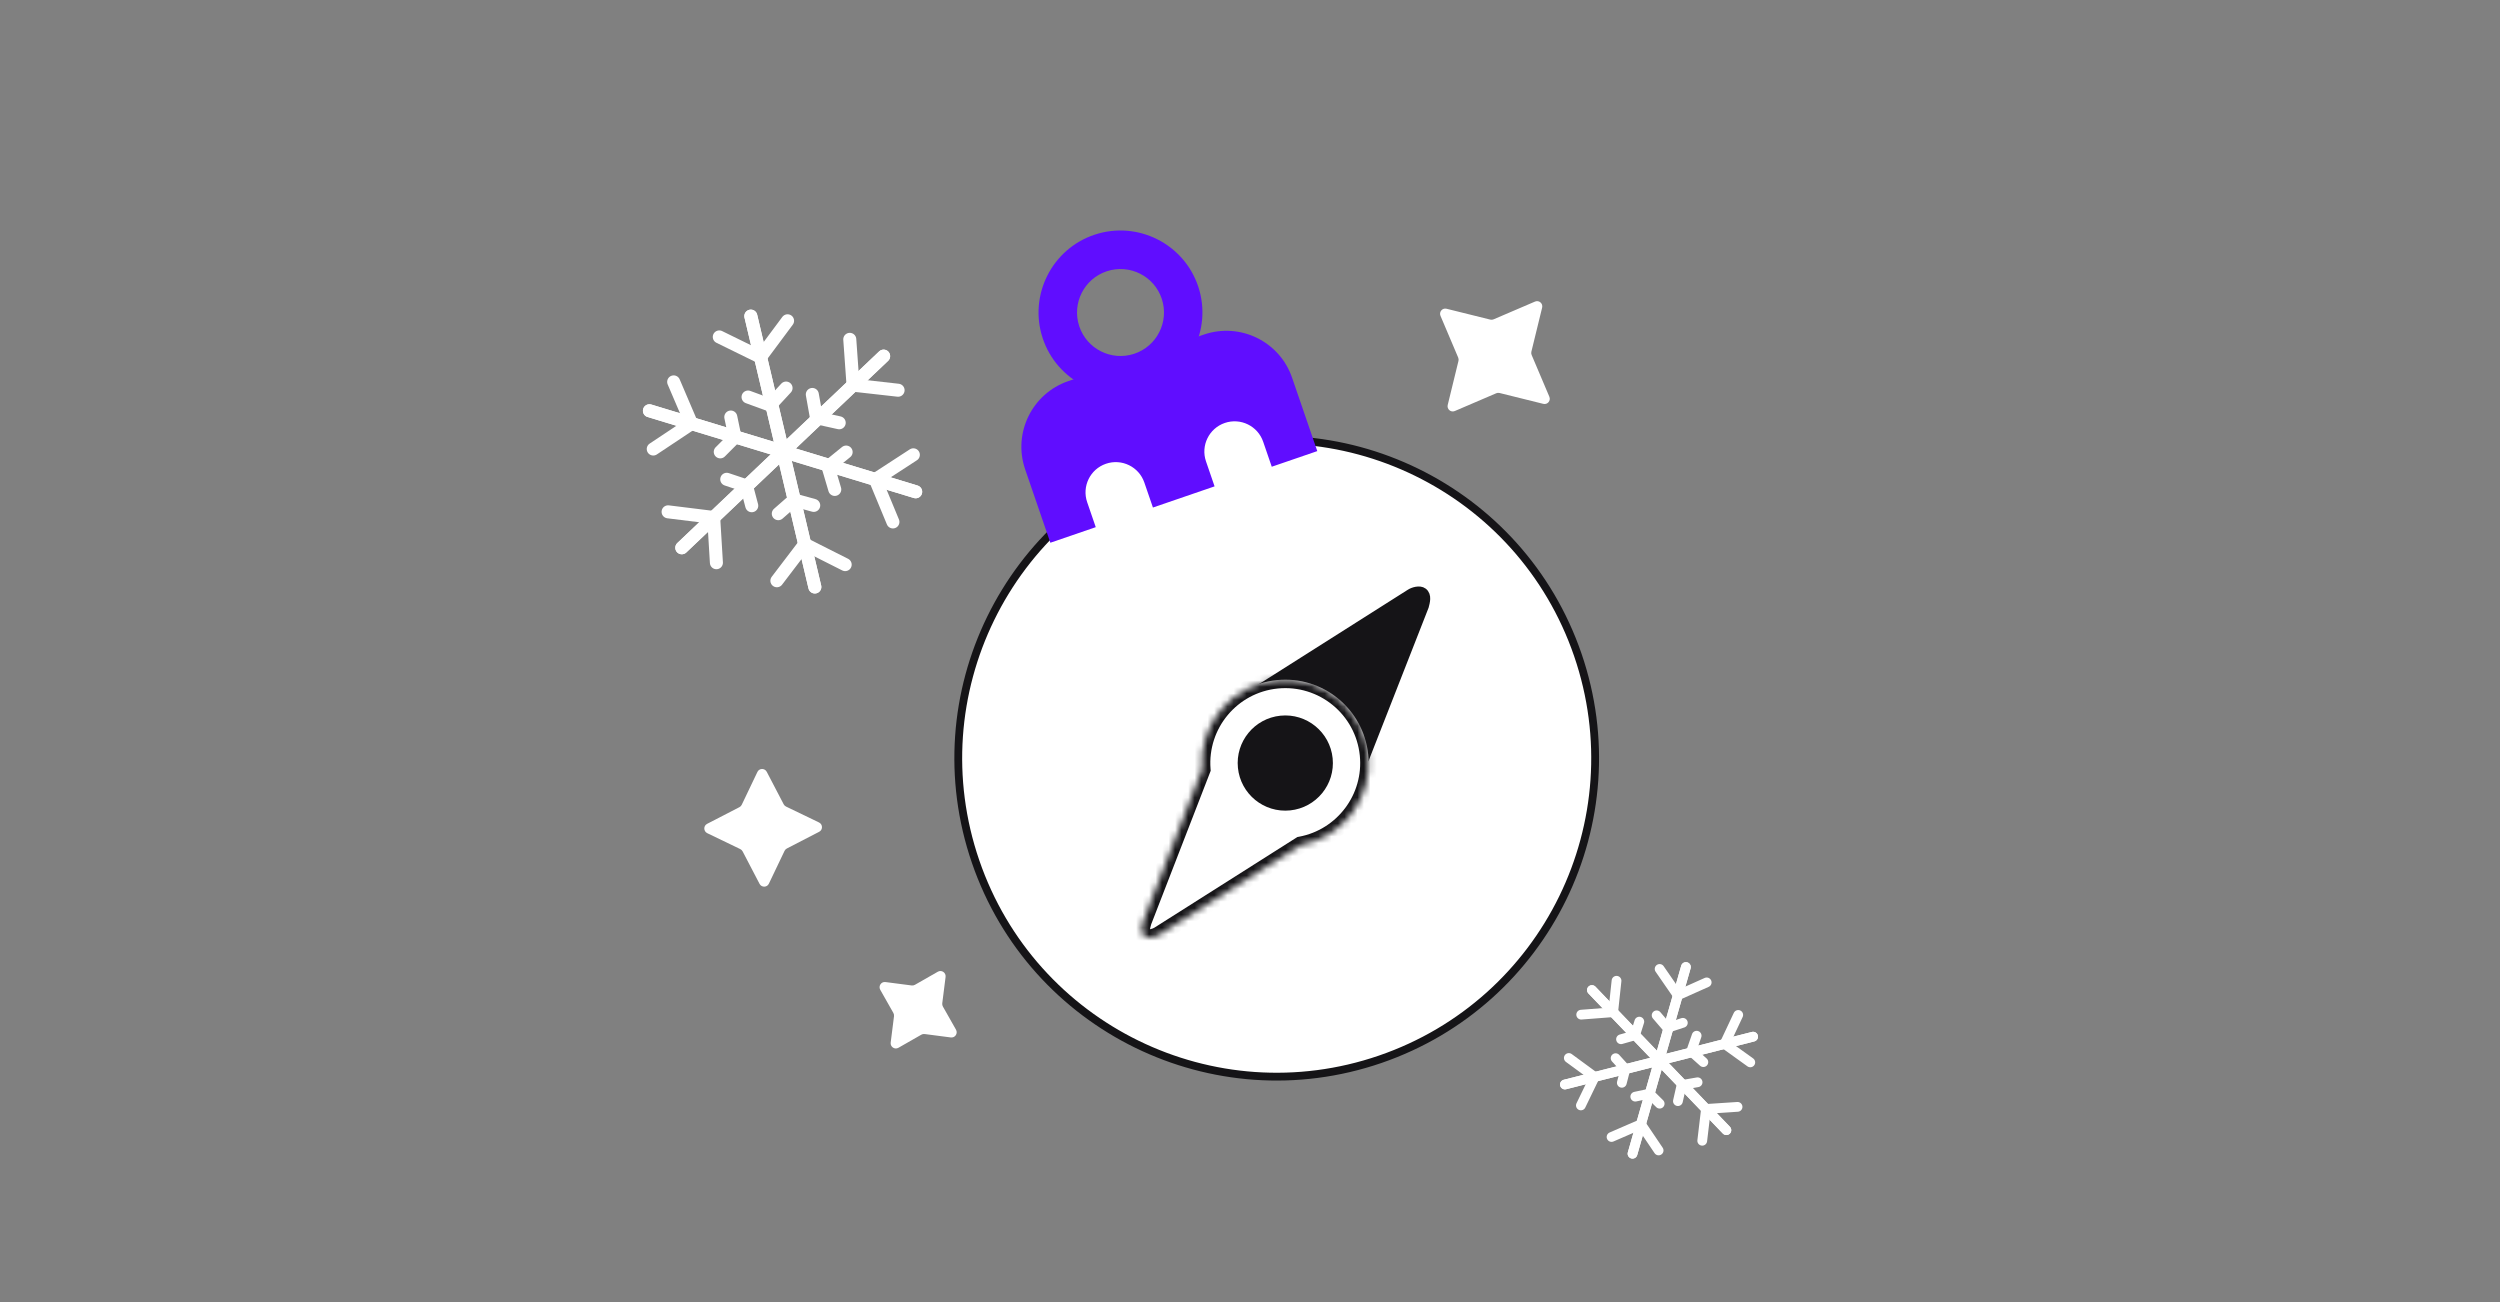
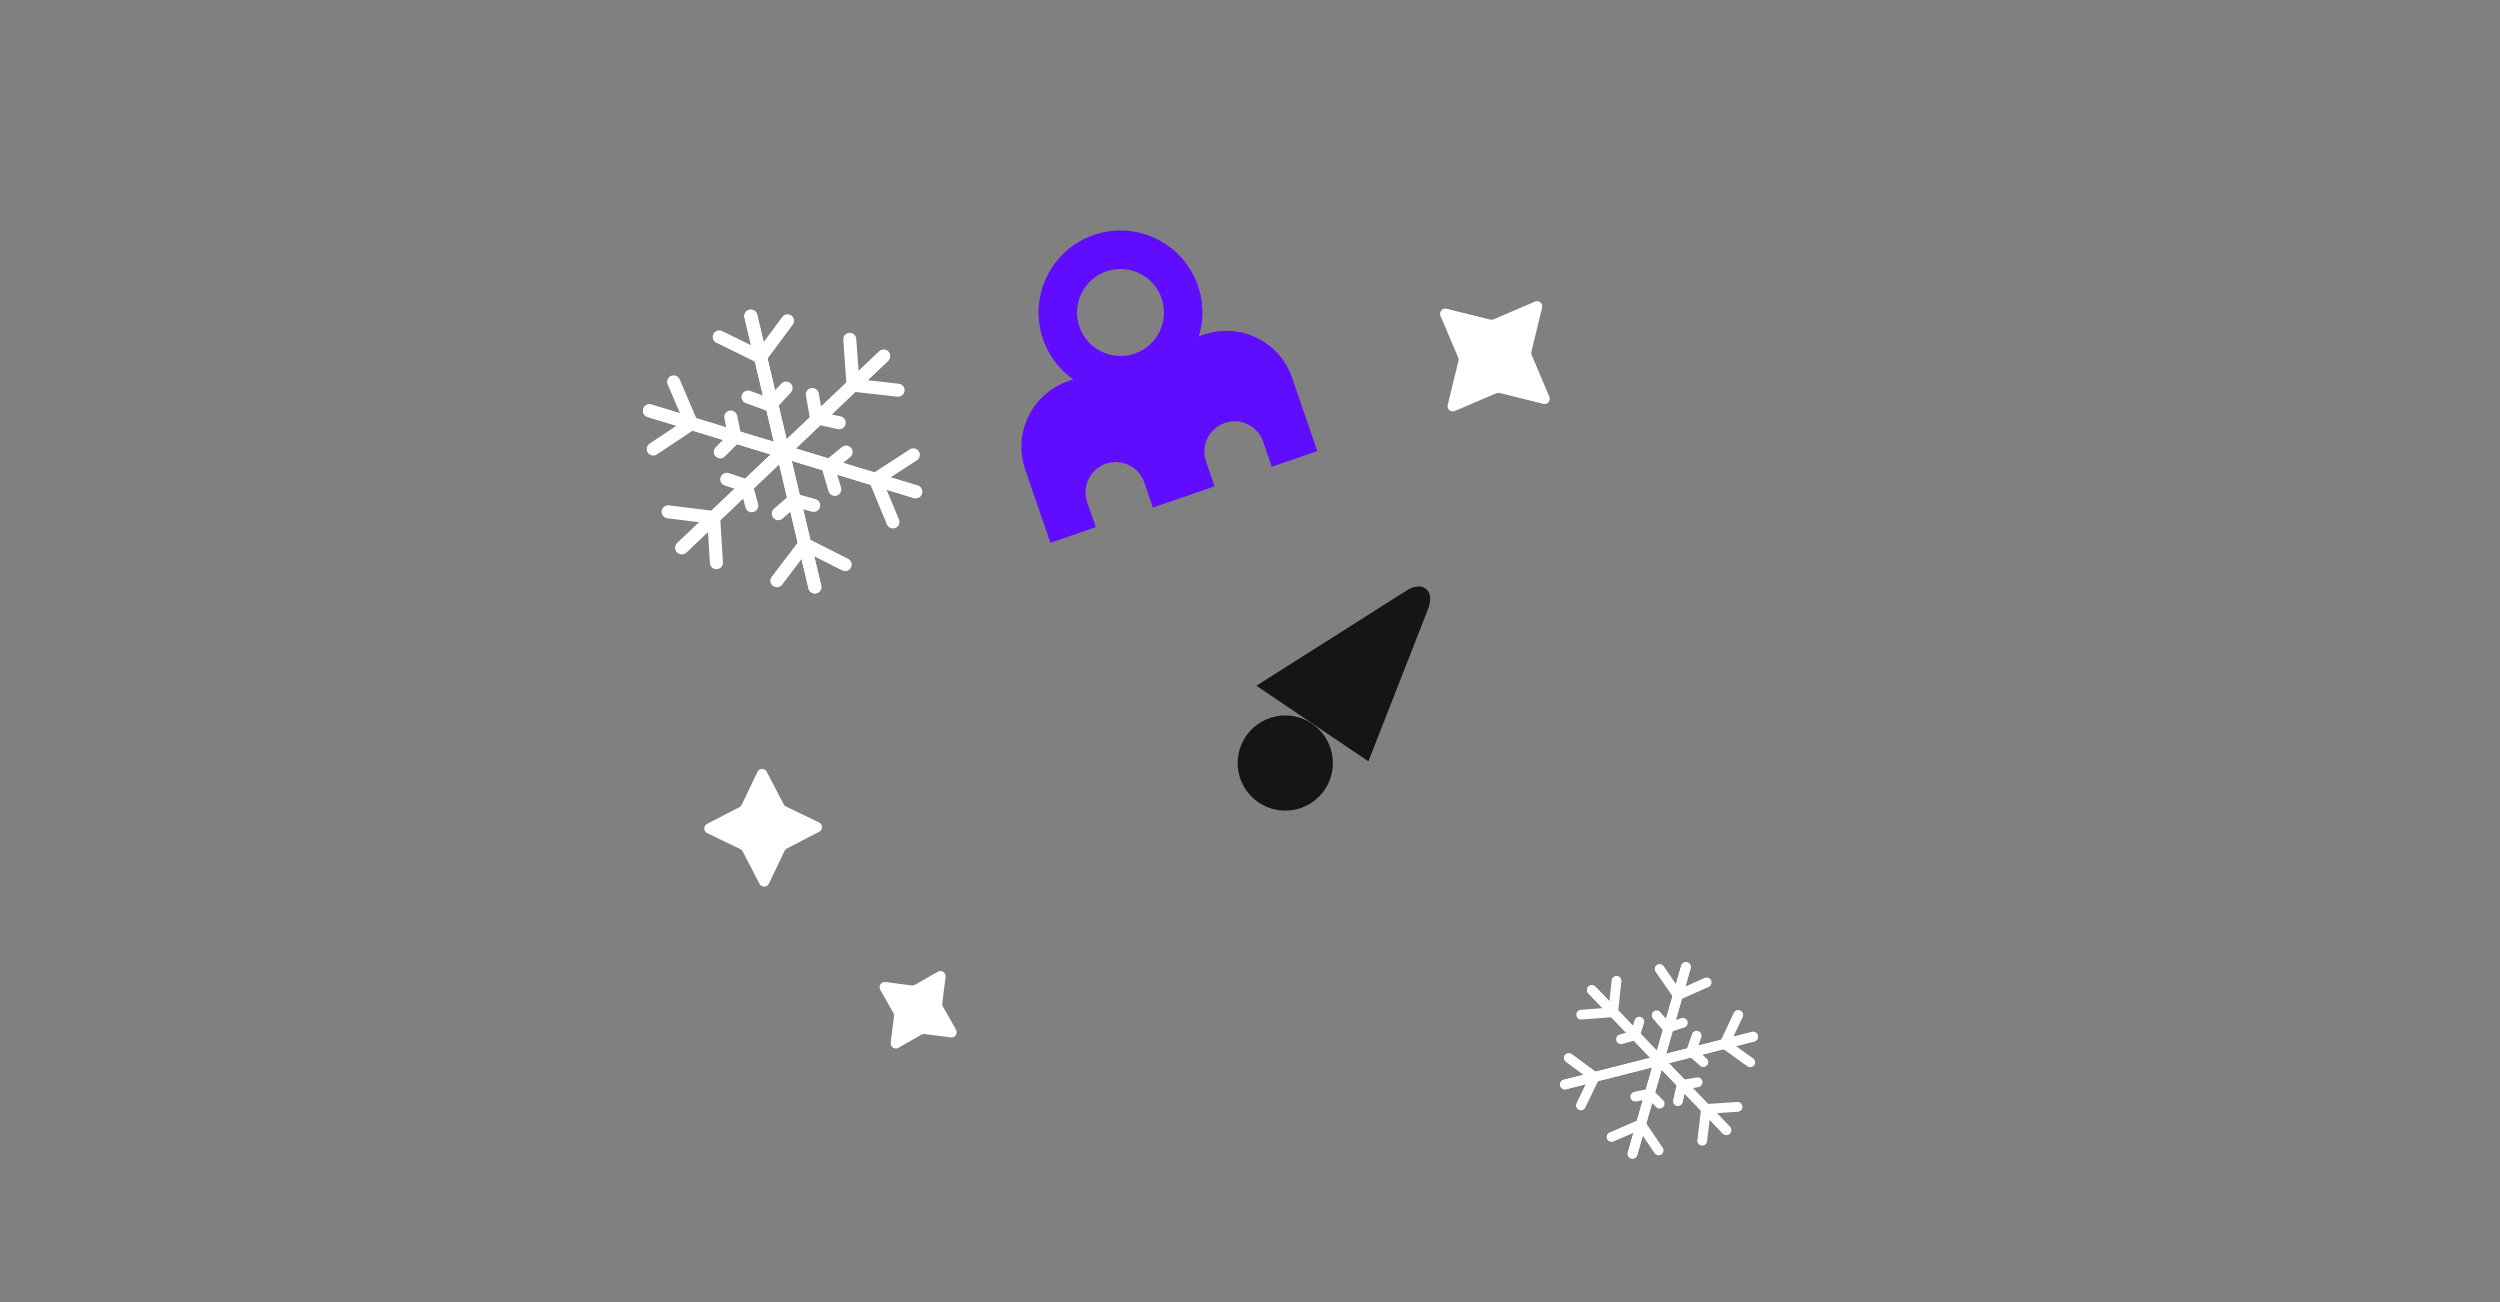
<svg xmlns="http://www.w3.org/2000/svg" width="384" height="200" viewBox="0 0 384 200" fill="none">
  <rect x="0" y="0" width="384" height="200" fill="#808080" stroke="none" />
  <path d="M117.772 118.55C117.466 117.963 116.624 117.974 116.34 118.568L113.93 123.615C113.856 123.771 113.732 123.898 113.579 123.978L108.609 126.545C108.025 126.848 108.041 127.689 108.637 127.977L113.701 130.419C113.857 130.494 113.985 130.618 114.066 130.772L116.666 135.757C116.972 136.343 117.814 136.333 118.097 135.739L120.507 130.692C120.582 130.536 120.705 130.408 120.859 130.329L125.828 127.761C126.412 127.459 126.396 126.617 125.801 126.33L120.737 123.888C120.58 123.813 120.452 123.689 120.372 123.534L117.772 118.55Z" fill="white" />
  <path d="M236.872 47.251C237.029 46.608 236.389 46.061 235.784 46.32L229.414 49.051C229.255 49.12 229.078 49.134 228.91 49.092L222.183 47.422C221.545 47.264 221.001 47.907 221.26 48.516L223.98 54.929C224.048 55.089 224.063 55.267 224.021 55.436L222.369 62.204C222.212 62.846 222.852 63.394 223.456 63.135L229.827 60.403C229.986 60.335 230.162 60.321 230.33 60.363L237.057 62.033C237.696 62.191 238.239 61.548 237.981 60.939L235.26 54.526C235.192 54.365 235.178 54.188 235.219 54.019L236.872 47.251Z" fill="white" />
  <path d="M145.242 150.055C145.325 149.399 144.627 148.928 144.056 149.254L140.528 151.269C140.378 151.355 140.204 151.39 140.032 151.367L136.003 150.843C135.35 150.758 134.884 151.459 135.209 152.034L137.222 155.589C137.307 155.74 137.342 155.915 137.32 156.087L136.809 160.14C136.726 160.796 137.424 161.267 137.995 160.941L141.523 158.925C141.673 158.839 141.847 158.805 142.019 158.827L146.048 159.352C146.701 159.436 147.167 158.736 146.842 158.16L144.829 154.606C144.744 154.455 144.709 154.279 144.731 154.107L145.242 150.055Z" fill="white" />
-   <path d="M242.352 100.584C251.121 126.127 237.523 153.943 211.98 162.712C186.436 171.482 158.621 157.883 149.851 132.34C141.082 106.796 154.68 78.981 180.224 70.212C205.767 61.442 233.583 75.04 242.352 100.584Z" fill="white" stroke="#151417" stroke-width="1.2" />
  <path d="M218.816 93.137L209.878 115.948L194.171 105.346L216.593 91.132C217.046 90.839 218.052 90.522 218.593 90.93C219.301 91.462 218.974 92.512 218.816 93.137Z" fill="#151417" stroke="#151417" stroke-width="1.3" stroke-linecap="round" />
  <mask id="path-6-inside-1_6756_1927" fill="white">
-     <path fill-rule="evenodd" clip-rule="evenodd" d="M184.644 118.194L175.589 141.561C175.567 141.65 175.541 141.741 175.515 141.834C175.337 142.464 175.139 143.166 175.815 143.795C176.367 144.31 177.537 143.896 178.041 143.57L199.763 129.8C206.249 128.598 210.835 122.599 210.16 115.919C209.449 108.88 203.166 103.751 196.128 104.462C189.19 105.164 184.107 111.278 184.644 118.194Z" />
-   </mask>
-   <path fill-rule="evenodd" clip-rule="evenodd" d="M184.644 118.194L175.589 141.561C175.567 141.65 175.541 141.741 175.515 141.834C175.337 142.464 175.139 143.166 175.815 143.795C176.367 144.31 177.537 143.896 178.041 143.57L199.763 129.8C206.249 128.598 210.835 122.599 210.16 115.919C209.449 108.88 203.166 103.751 196.128 104.462C189.19 105.164 184.107 111.278 184.644 118.194Z" fill="white" />
+     </mask>
  <path d="M175.589 141.561L174.328 141.244L174.348 141.166L174.377 141.092L175.589 141.561ZM184.644 118.194L185.94 118.093L185.963 118.388L185.856 118.664L184.644 118.194ZM175.515 141.834L176.766 142.187L176.766 142.187L175.515 141.834ZM175.815 143.795L176.701 142.844L176.701 142.844L175.815 143.795ZM178.041 143.57L177.334 142.479L177.345 142.472L178.041 143.57ZM199.763 129.8L199.067 128.702L199.279 128.567L199.526 128.522L199.763 129.8ZM174.377 141.092L183.432 117.724L185.856 118.664L176.801 142.031L174.377 141.092ZM174.264 141.481C174.291 141.385 174.311 141.312 174.328 141.244L176.85 141.879C176.822 141.989 176.791 142.098 176.766 142.187L174.264 141.481ZM174.928 144.746C174.329 144.188 174.071 143.526 174.046 142.864C174.024 142.291 174.186 141.758 174.264 141.481L176.766 142.187C176.719 142.352 176.688 142.466 176.666 142.574C176.646 142.676 176.643 142.735 176.644 142.765C176.645 142.789 176.648 142.788 176.644 142.779C176.64 142.771 176.646 142.793 176.701 142.844L174.928 144.746ZM178.747 144.661C178.36 144.912 177.784 145.163 177.186 145.275C176.652 145.376 175.674 145.441 174.928 144.746L176.701 142.844C176.599 142.749 176.507 142.736 176.512 142.736C176.524 142.738 176.587 142.743 176.706 142.72C176.82 142.699 176.947 142.66 177.07 142.61C177.196 142.559 177.288 142.509 177.334 142.479L178.747 144.661ZM200.459 130.898L178.737 144.668L177.345 142.472L199.067 128.702L200.459 130.898ZM199.526 128.522C205.353 127.442 209.473 122.051 208.866 116.05L211.453 115.788C212.197 123.147 207.146 129.754 200 131.078L199.526 128.522ZM208.866 116.05C208.227 109.725 202.582 105.117 196.258 105.756L195.997 103.169C203.75 102.386 210.67 108.035 211.453 115.788L208.866 116.05ZM196.258 105.756C190.025 106.386 185.457 111.88 185.94 118.093L183.348 118.295C182.756 110.676 188.355 103.941 195.997 103.169L196.258 105.756Z" fill="#151417" mask="url(#path-6-inside-1_6756_1927)" />
  <circle cx="7.311" cy="7.311" r="6.661" transform="matrix(0.101 0.995 0.995 -0.101 189.407 110.668)" fill="#151417" stroke="#151417" stroke-width="1.3" />
-   <path d="M195.551 55.287L158.952 67.852L164.218 83.191L200.817 70.626L195.551 55.287Z" fill="white" />
  <path d="M202.335 69.29L198.466 58.02C196.551 52.443 190.484 49.477 184.907 51.392L164.094 58.537C158.516 60.452 155.55 66.518 157.465 72.096L161.334 83.366L168.307 80.972L166.988 77.132C166.156 74.708 167.448 72.066 169.872 71.234C172.297 70.401 174.939 71.693 175.771 74.117L177.09 77.957L186.559 74.706L185.241 70.866C184.409 68.442 185.7 65.8 188.125 64.967C190.55 64.135 193.191 65.426 194.024 67.851L195.342 71.691L202.314 69.297L202.335 69.29Z" fill="#600DFF" />
  <path d="M184.058 44.041C181.877 37.449 174.736 33.863 168.155 36.041C161.564 38.222 157.978 45.363 160.156 51.944C162.337 58.535 169.477 62.121 176.058 59.943C182.65 57.762 186.236 50.621 184.054 44.03L184.058 44.041ZM165.769 50.098C164.614 46.598 166.514 42.816 170.015 41.661C173.515 40.506 177.297 42.407 178.452 45.907C179.607 49.407 177.706 53.189 174.206 54.344C170.706 55.499 166.924 53.599 165.769 50.098Z" fill="#600DFF" />
  <path d="M115.327 48.557L125.158 90.16" stroke="white" stroke-width="2" stroke-linecap="round" />
  <path d="M110.482 51.752L116.815 54.86L120.971 49.273" stroke="white" stroke-width="2" stroke-linecap="round" />
  <path d="M114.9 60.984L118.312 62.233L120.74 59.605" stroke="white" stroke-width="2" stroke-linecap="round" />
  <path d="M119.546 78.902L121.952 76.791L124.988 77.628" stroke="white" stroke-width="2" stroke-linecap="round" />
  <path d="M119.33 89.203L123.602 83.589L129.819 86.725" stroke="white" stroke-width="2" stroke-linecap="round" />
  <path d="M115.328 48.557L125.159 90.16" stroke="white" stroke-width="2" stroke-linecap="round" />
  <path d="M135.726 54.701L104.724 84.136" stroke="white" stroke-width="2" stroke-linecap="round" />
  <path d="M130.525 52.123L131.027 59.16L137.946 59.939" stroke="white" stroke-width="2" stroke-linecap="round" />
  <path d="M124.772 60.588L125.41 64.165L128.903 64.939" stroke="white" stroke-width="2" stroke-linecap="round" />
  <path d="M111.628 73.619L114.663 74.636L115.468 77.68" stroke="white" stroke-width="2" stroke-linecap="round" />
  <path d="M102.619 78.617L109.62 79.483L110.04 86.433" stroke="white" stroke-width="2" stroke-linecap="round" />
  <path d="M135.726 54.701L104.724 84.136" stroke="white" stroke-width="2" stroke-linecap="round" />
  <path d="M140.649 75.537L99.752 63.093" stroke="white" stroke-width="2" stroke-linecap="round" />
  <path d="M137.153 80.17L134.452 73.653L140.29 69.859" stroke="white" stroke-width="2" stroke-linecap="round" />
  <path d="M128.22 75.176L127.189 71.692L129.966 69.436" stroke="white" stroke-width="2" stroke-linecap="round" />
  <path d="M110.632 69.406L112.891 67.138L112.249 64.056" stroke="white" stroke-width="2" stroke-linecap="round" />
  <path d="M100.339 68.969L106.212 65.061L103.476 58.658" stroke="white" stroke-width="2" stroke-linecap="round" />
  <path d="M140.649 75.537L99.752 63.093" stroke="white" stroke-width="2" stroke-linecap="round" />
  <path d="M258.956 148.533L250.755 177.209" stroke="white" stroke-width="1.5" stroke-linecap="round" />
  <path d="M254.917 148.828L257.712 152.879L262.147 150.896" stroke="white" stroke-width="1.5" stroke-linecap="round" />
  <path d="M254.459 155.953L256.11 157.877L258.484 157.104" stroke="white" stroke-width="1.5" stroke-linecap="round" />
  <path d="M251.178 168.445L253.362 167.981L254.925 169.525" stroke="white" stroke-width="1.5" stroke-linecap="round" />
  <path d="M247.534 174.641L252.049 172.68L254.764 176.708" stroke="white" stroke-width="1.5" stroke-linecap="round" />
  <path d="M258.956 148.537L250.756 177.213" stroke="white" stroke-width="1.5" stroke-linecap="round" />
  <path d="M269.278 159.234L240.372 166.581" stroke="white" stroke-width="1.5" stroke-linecap="round" />
  <path d="M266.992 155.893L264.898 160.347L268.844 163.181" stroke="white" stroke-width="1.5" stroke-linecap="round" />
  <path d="M260.604 159.084L259.773 161.479L261.635 163.141" stroke="white" stroke-width="1.5" stroke-linecap="round" />
-   <path d="M248.159 162.535L249.66 164.189L249.113 166.317" stroke="white" stroke-width="1.5" stroke-linecap="round" />
  <path d="M240.971 162.506L244.938 165.42L242.824 169.794" stroke="white" stroke-width="1.5" stroke-linecap="round" />
  <path d="M269.278 159.232L240.372 166.579" stroke="white" stroke-width="1.5" stroke-linecap="round" />
  <path d="M265.172 173.592L244.52 152.073" stroke="white" stroke-width="1.5" stroke-linecap="round" />
  <path d="M261.464 175.221L262.042 170.333L266.889 170.014" stroke="white" stroke-width="1.5" stroke-linecap="round" />
  <path d="M257.729 169.135L258.289 166.663L260.749 166.236" stroke="white" stroke-width="1.5" stroke-linecap="round" />
  <path d="M248.99 159.627L251.139 159.017L251.799 156.921" stroke="white" stroke-width="1.5" stroke-linecap="round" />
  <path d="M242.873 155.852L247.781 155.475L248.299 150.645" stroke="white" stroke-width="1.5" stroke-linecap="round" />
  <path d="M265.172 173.592L244.52 152.073" stroke="white" stroke-width="1.5" stroke-linecap="round" />
</svg>